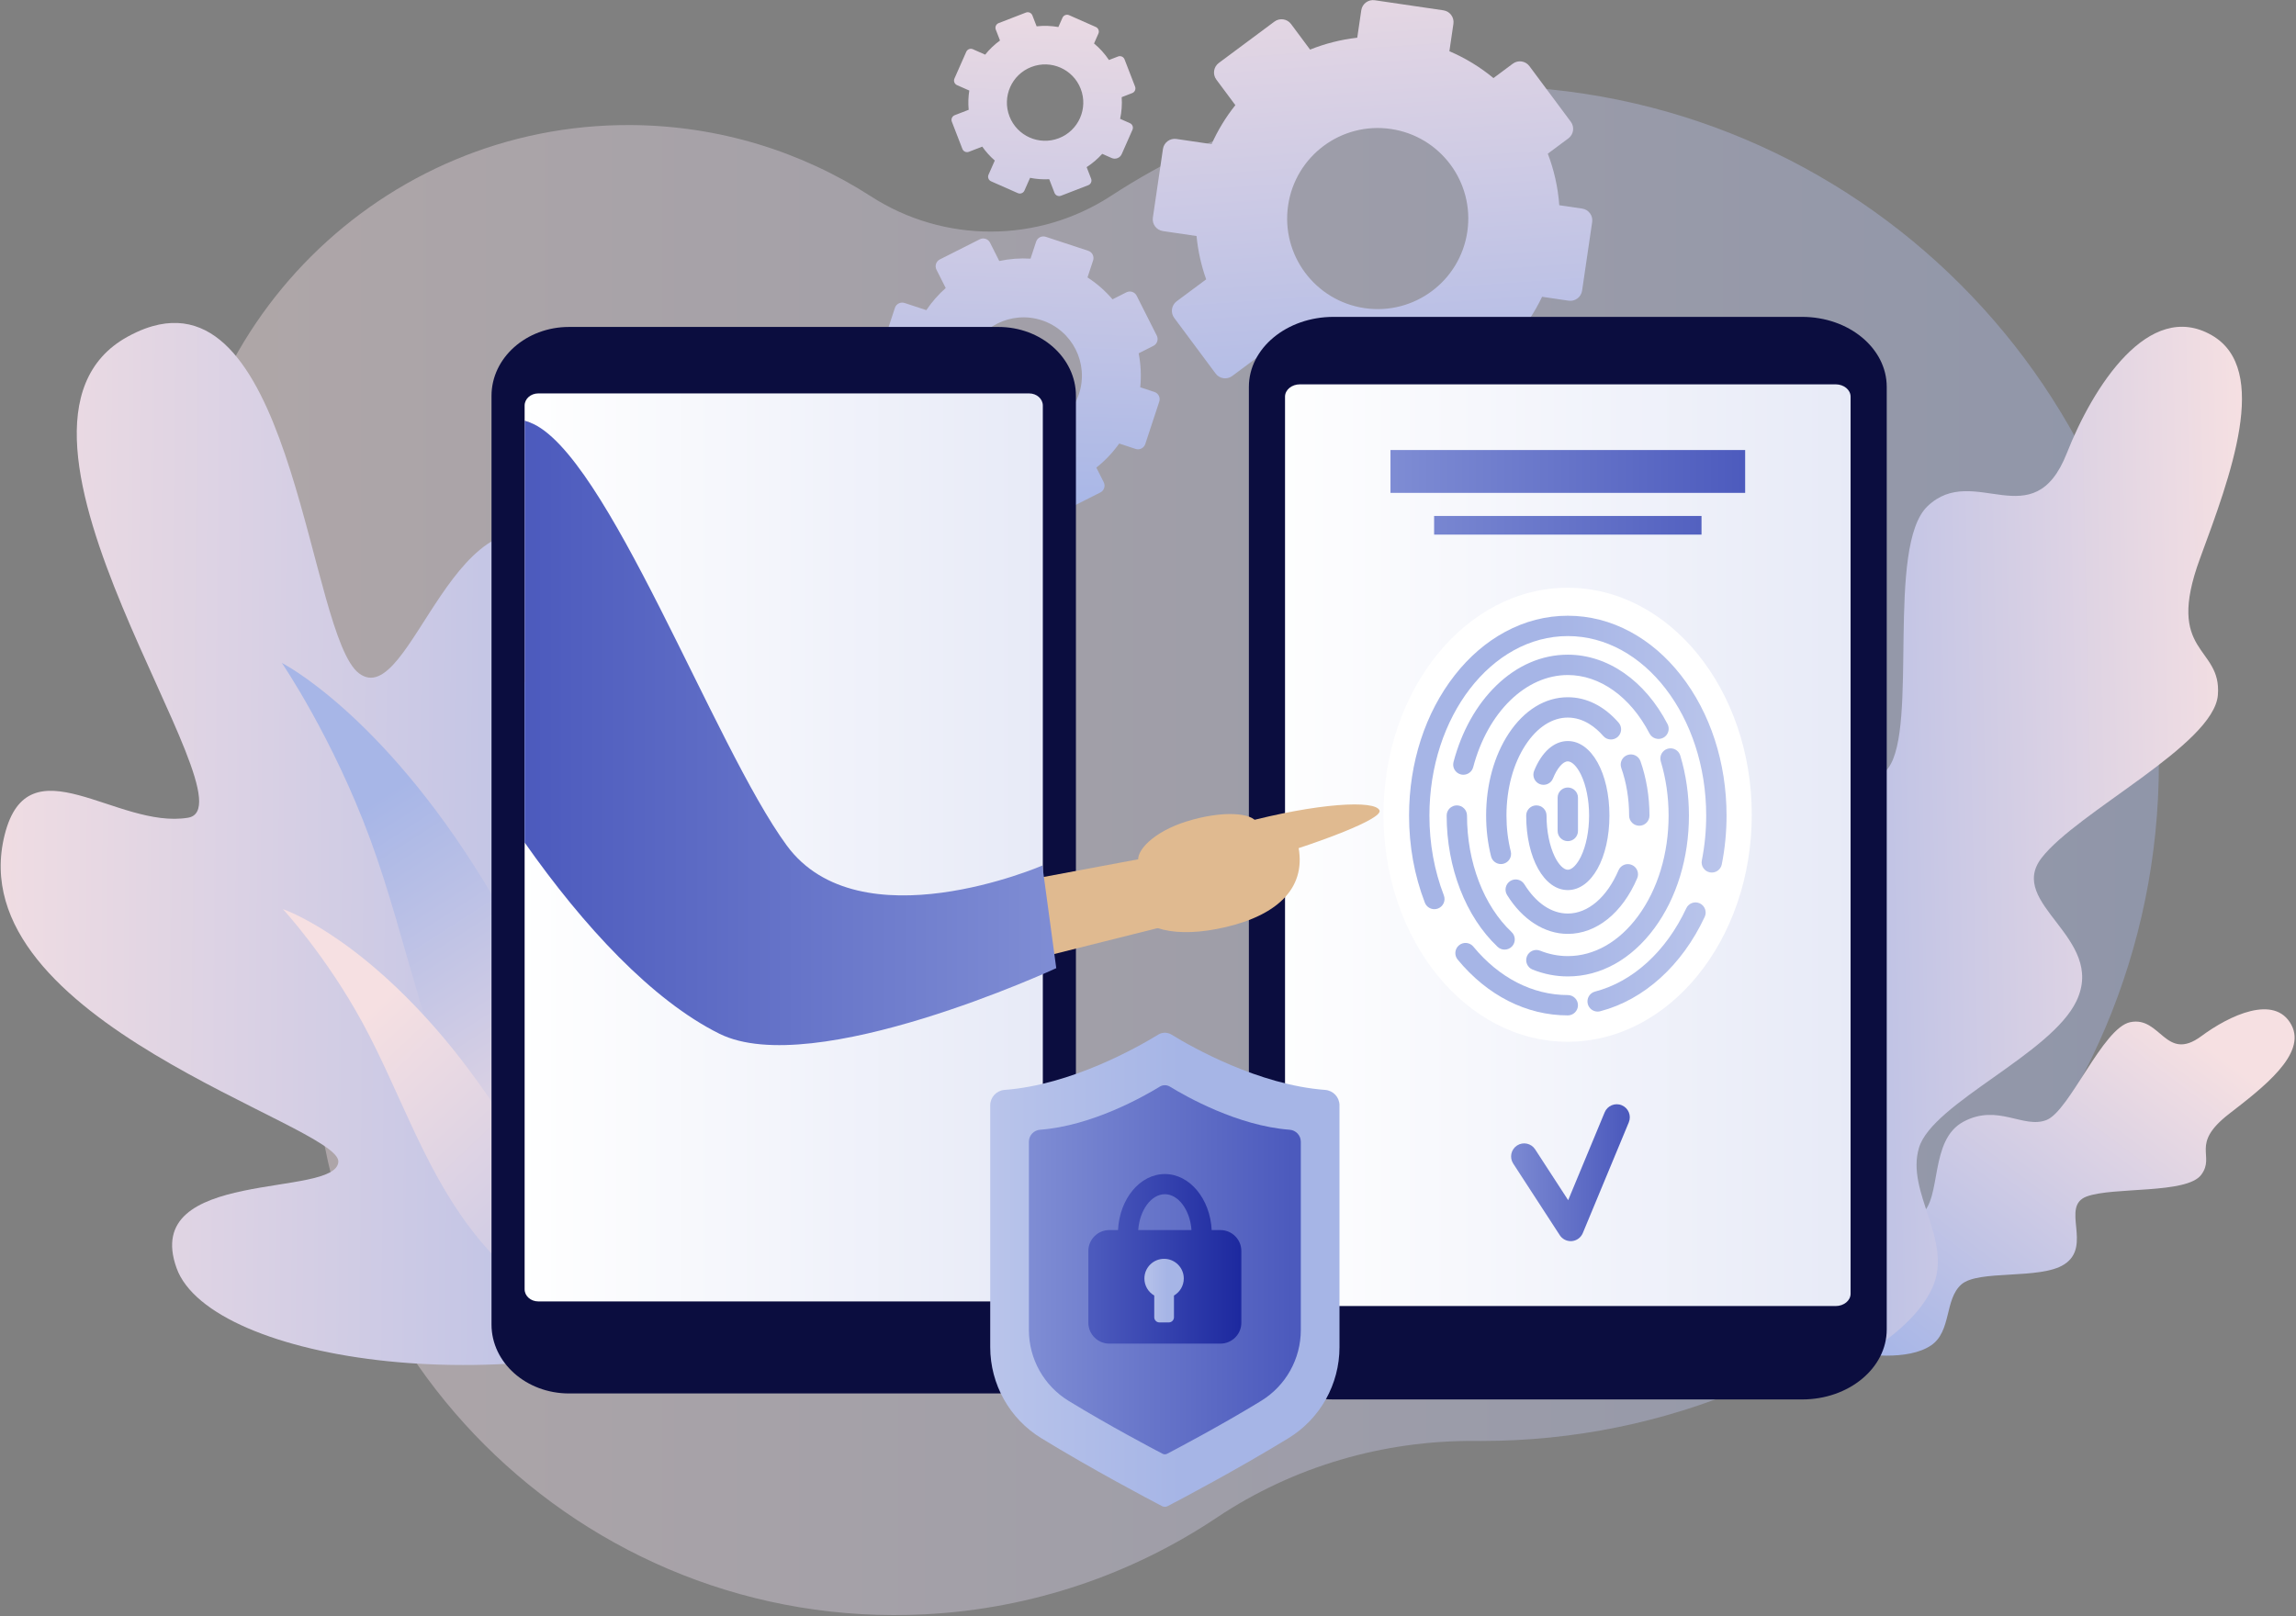
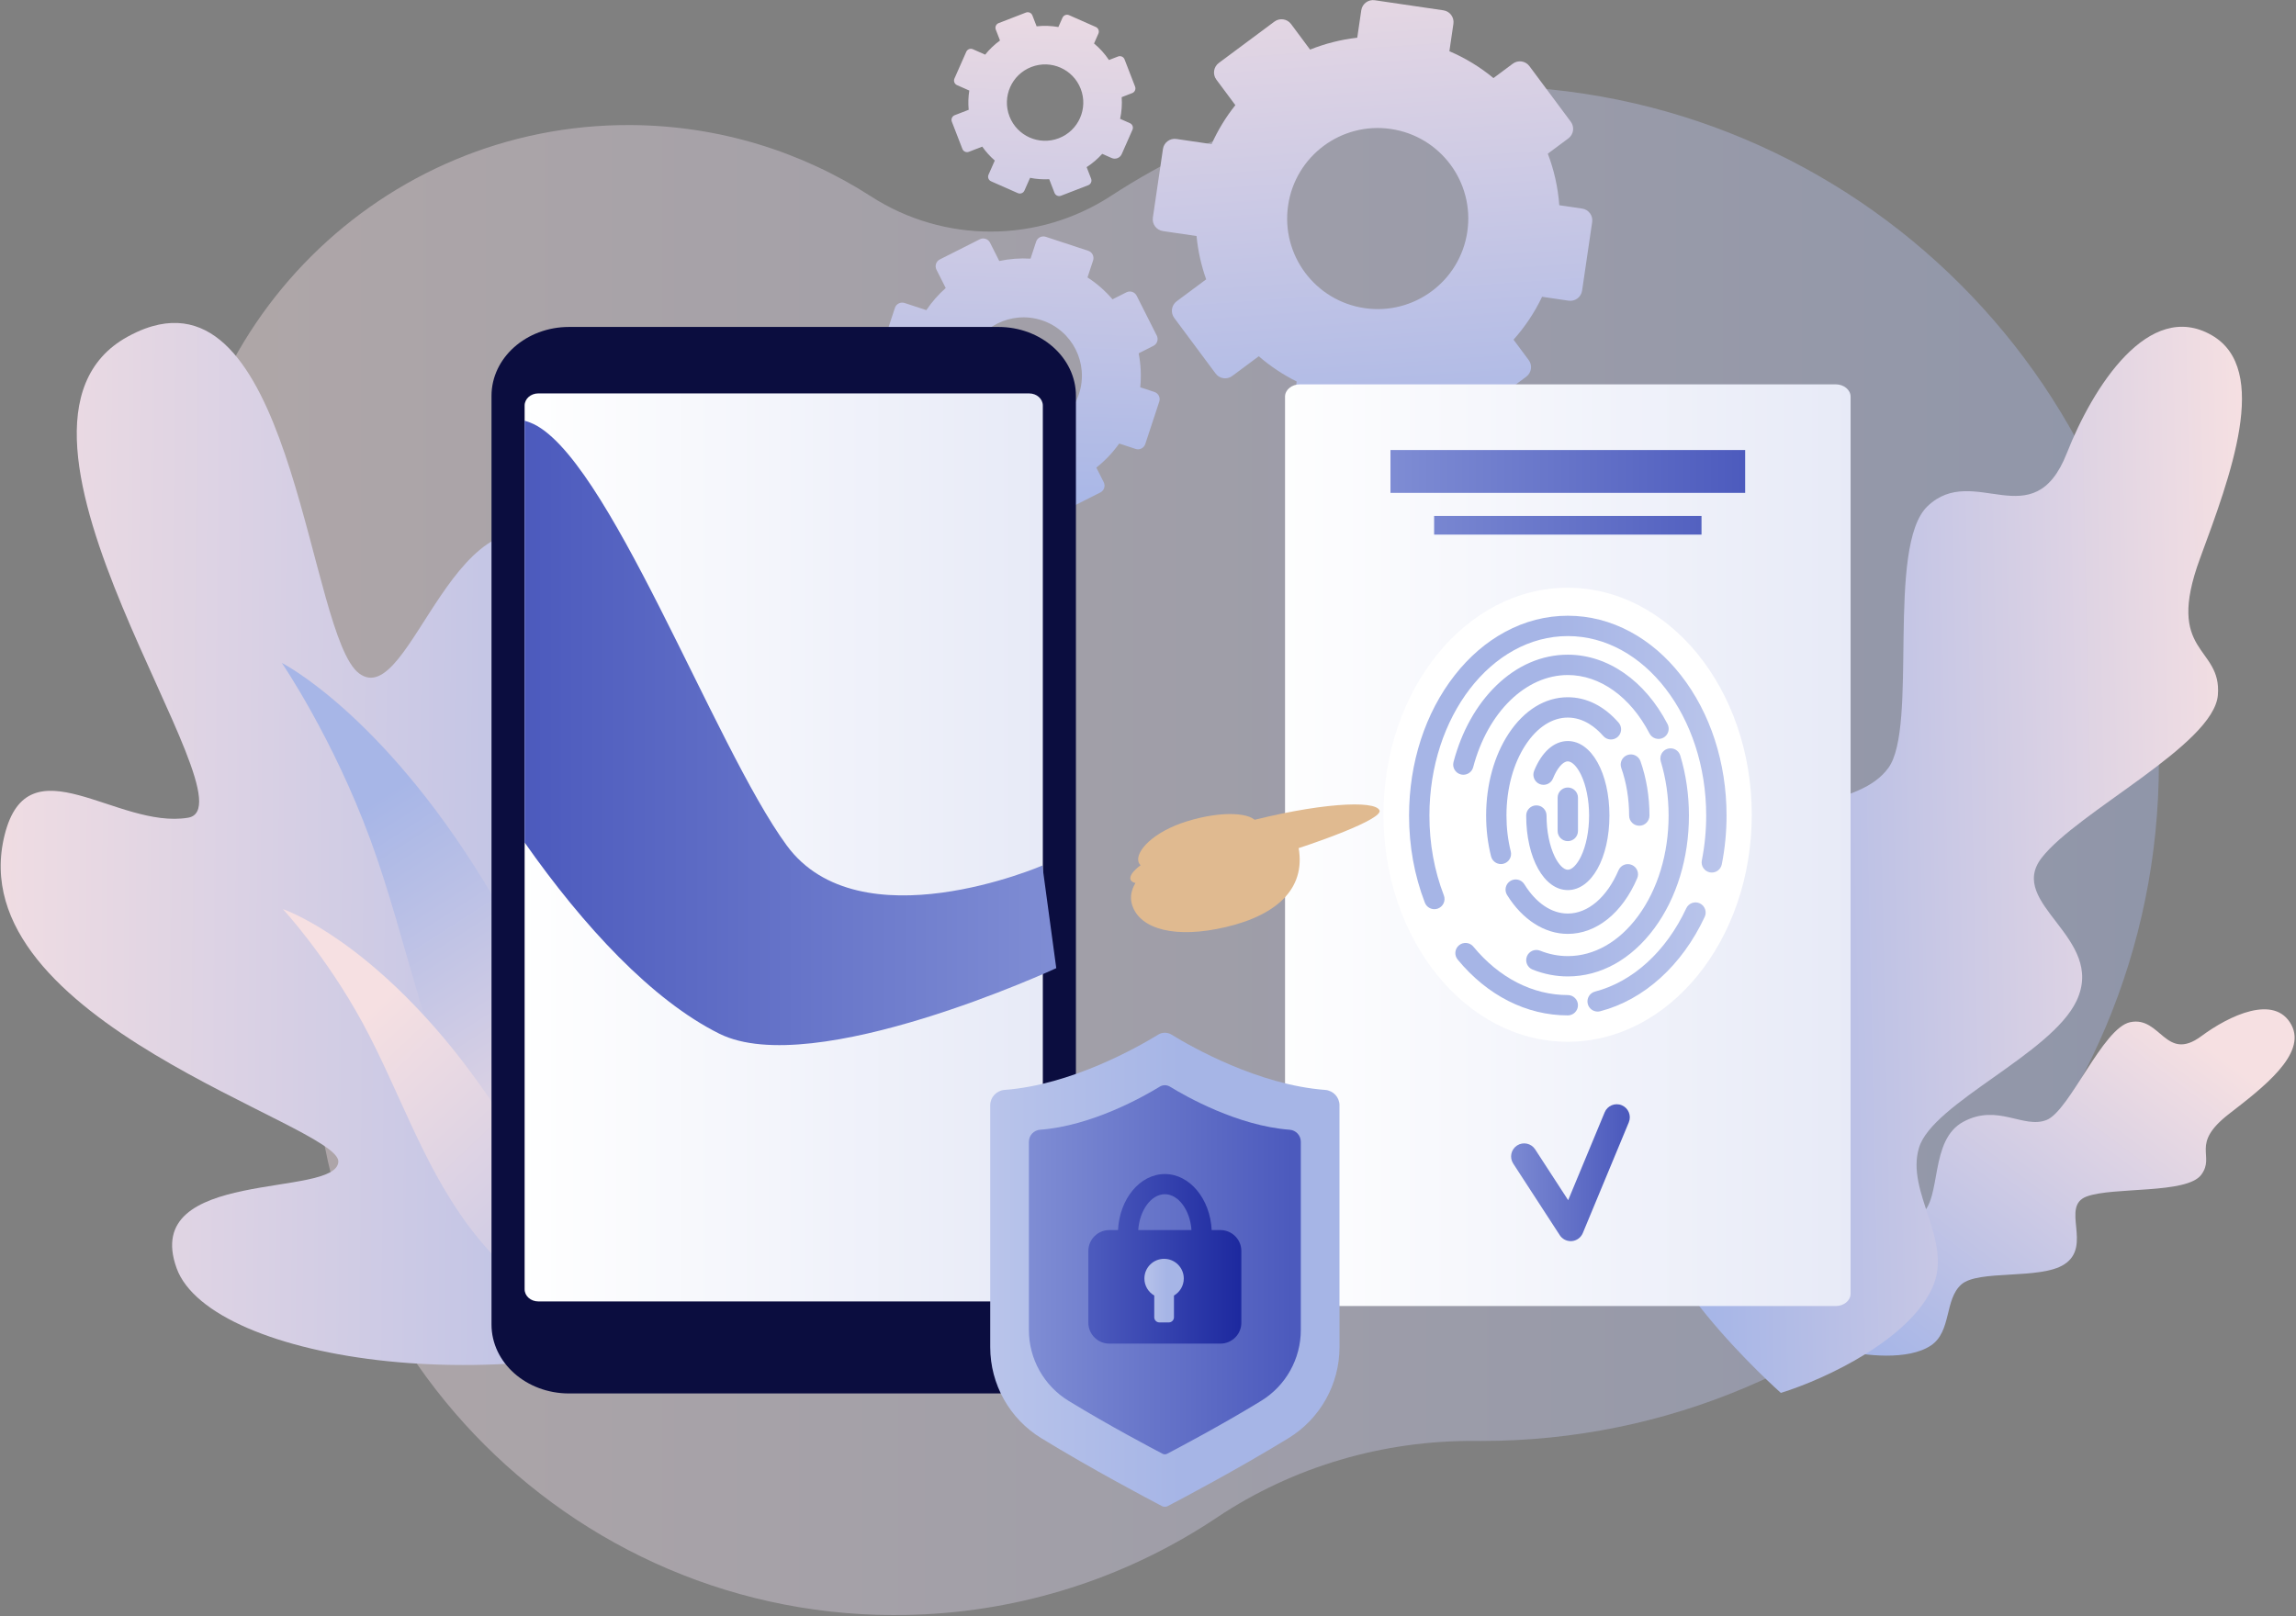
<svg xmlns="http://www.w3.org/2000/svg" width="1636" height="1152" viewBox="0 0 1636 1152" fill="none">
  <rect x="0" y="0" width="1636" height="1152" fill="#808080" stroke="none" />
  <path opacity="0.4" d="M1055.42 61.251C958.128 61.251 867.558 90.02 791.748 139.53C739.858 173.41 672.728 173.56 620.648 139.98C571.318 108.18 512.688 89.561 449.738 89.13C272.128 87.921 126.948 232.57 127.538 410.18C127.778 481.17 151.128 546.711 190.468 599.671C214.628 632.201 226.778 672.191 224.398 712.641C224.328 713.901 224.258 715.17 224.188 716.43C212.018 960.86 414.678 1163.13 659.088 1150.54C735.818 1146.59 807.008 1121.73 867.108 1081.56C921.578 1045.15 985.838 1026.44 1051.36 1026.98C1052.72 1026.99 1054.07 1027 1055.43 1027C1322.11 1027 1538.3 810.81 1538.3 544.13C1538.3 277.45 1322.1 61.251 1055.42 61.251Z" fill="url(#paint0_linear)" />
  <path d="M1312.02 962.071C1328.4 966.391 1359.69 969.761 1375.83 958.971C1390.73 949.011 1385.4 926.031 1397.62 915.381C1409.84 904.731 1453.67 912.221 1470.85 901.151C1491.23 888.011 1467.89 859.781 1486.83 852.761C1505.77 845.741 1558.12 851.171 1568.47 837.291C1578.83 823.411 1560.13 815.711 1588.31 793.871C1612.17 775.381 1643.86 751.291 1632.72 730.451C1620.85 708.241 1588.33 723.821 1568.53 738.491C1543.02 757.391 1539.63 724.041 1517.9 728.511C1498.25 732.541 1474.72 791.681 1458.29 798.221C1441.85 804.771 1423.54 786.321 1399.04 799.451C1374.54 812.581 1383.78 853.921 1369.1 865.411C1354.41 876.901 1333.63 860.851 1312.67 877.121C1291.71 893.401 1312.02 962.071 1312.02 962.071Z" fill="url(#paint1_linear)" />
  <path d="M1268.94 992.741C1302.23 982.411 1360.5 954.181 1376.9 917.761C1392.04 884.141 1357.67 849.851 1367.39 817.951C1377.1 786.041 1461.74 751.331 1479.64 713.271C1500.87 668.131 1429.37 644.311 1454.75 611.411C1480.13 578.511 1577.4 530.901 1580.33 495.391C1583.26 459.881 1542.25 466.821 1567.61 398.001C1589.08 339.731 1618.11 263.141 1575.96 238.921C1531.04 213.111 1491.28 275.751 1472.72 322.951C1448.82 383.741 1406.55 329.251 1373.5 360.731C1343.62 389.191 1367.04 518.021 1345.5 547.361C1323.96 576.701 1271.88 564.481 1243.47 614.111C1215.06 663.741 1276.24 725.781 1263.14 761.851C1250.04 797.921 1196.27 792.571 1177.45 843.811C1158.63 895.061 1268.94 992.741 1268.94 992.741Z" fill="url(#paint2_linear)" />
  <path d="M1127.34 148.661L1111.05 146.271C1110.13 133.511 1107.32 121.151 1102.88 109.531L1117.53 98.631C1121.28 95.841 1122.06 90.531 1119.27 86.781L1089.78 47.131C1086.99 43.381 1081.68 42.601 1077.93 45.391L1064.16 55.641C1054.77 47.891 1044.22 41.411 1032.75 36.511L1035.62 16.961C1036.3 12.331 1033.1 8.031 1028.47 7.351L979.578 0.171C974.948 -0.509 970.648 2.691 969.968 7.321L967.098 26.871C955.428 28.191 944.138 31.081 933.488 35.351L919.938 17.131C917.148 13.381 911.838 12.601 908.088 15.391L868.438 44.881C864.688 47.671 863.908 52.981 866.698 56.731L880.248 74.941C873.528 83.361 867.818 92.671 863.318 102.721L838.258 99.041C833.628 98.361 829.328 101.561 828.648 106.191L821.468 155.081C820.788 159.711 823.988 164.011 828.618 164.691L852.588 168.211C853.608 178.871 855.948 189.231 859.448 199.091L838.428 214.731C834.678 217.521 833.898 222.831 836.688 226.581L866.178 266.231C868.968 269.981 874.278 270.761 878.028 267.971L896.928 253.911C905.068 260.951 914.128 267.021 923.948 271.901L920.348 296.401C919.668 301.031 922.868 305.331 927.498 306.011L976.388 313.191C981.018 313.871 985.318 310.671 985.998 306.041L989.048 285.241C1000.77 284.591 1012.17 282.341 1022.99 278.701L1033.39 292.671C1037.64 298.381 1045.72 299.571 1051.43 295.321L1087.53 268.471C1091.28 265.681 1092.06 260.371 1089.27 256.621L1078.46 242.091C1086.57 233.011 1093.45 222.751 1098.8 211.521L1117.7 214.301C1122.33 214.981 1126.63 211.781 1127.31 207.151L1134.49 158.261C1135.17 153.641 1131.97 149.341 1127.34 148.661ZM972.308 219.611C937.048 214.431 912.658 181.651 917.838 146.391C923.018 111.131 955.798 86.741 991.058 91.921C1026.32 97.101 1050.71 129.881 1045.53 165.141C1040.35 200.391 1007.57 224.781 972.308 219.611Z" fill="url(#paint3_linear)" />
  <path d="M822.557 279.35L812.477 276.03C813.297 267.83 812.887 259.68 811.347 251.81L821.847 246.51C824.537 245.15 825.617 241.87 824.257 239.18L809.917 210.76C808.557 208.07 805.277 206.99 802.587 208.35L792.717 213.33C787.617 207.37 781.637 202.1 774.897 197.72L778.877 185.63C779.817 182.77 778.267 179.68 775.397 178.74L745.167 168.78C742.307 167.84 739.217 169.39 738.277 172.26L734.297 184.35C726.747 183.89 719.257 184.48 712.027 186.02L705.437 172.96C704.077 170.27 700.797 169.19 698.107 170.55L669.687 184.89C666.997 186.25 665.917 189.53 667.277 192.22L673.867 205.28C668.667 209.88 664.017 215.16 660.057 221.04L644.557 215.94C641.697 215 638.607 216.55 637.667 219.42L627.707 249.65C626.767 252.51 628.317 255.6 631.187 256.54L646.007 261.42C645.477 268.3 645.817 275.13 646.947 281.77L631.877 289.37C629.187 290.73 628.107 294.01 629.467 296.7L643.807 325.12C645.167 327.81 648.447 328.89 651.137 327.53L664.677 320.7C669.067 326.07 674.147 330.92 679.837 335.1L674.847 350.25C673.907 353.11 675.457 356.2 678.327 357.14L708.557 367.1C711.417 368.04 714.507 366.49 715.447 363.62L719.687 350.76C727.197 351.64 734.677 351.48 741.947 350.36L746.997 360.38C749.067 364.48 754.057 366.12 758.157 364.05L784.037 351C786.727 349.64 787.807 346.36 786.447 343.67L781.197 333.26C787.347 328.4 792.847 322.64 797.477 316.11L809.167 319.96C812.027 320.9 815.117 319.35 816.057 316.48L826.017 286.25C826.977 283.37 825.417 280.29 822.557 279.35ZM716.327 307.24C694.517 300.06 682.667 276.56 689.847 254.75C697.027 232.94 720.527 221.09 742.337 228.27C764.147 235.45 775.997 258.95 768.817 280.76C761.637 302.56 738.137 314.42 716.327 307.24Z" fill="url(#paint4_linear)" />
  <path d="M796.657 40.261L790.177 42.771C787.187 38.281 783.588 34.331 779.548 30.991L782.657 23.951C783.457 22.151 782.638 20.041 780.838 19.241L761.778 10.821C759.978 10.021 757.868 10.841 757.068 12.641L754.137 19.261C749.077 18.371 743.867 18.181 738.637 18.761L735.628 10.991C734.918 9.151 732.848 8.241 731.008 8.951L711.578 16.471C709.738 17.181 708.828 19.251 709.538 21.091L712.548 28.861C708.538 31.771 704.998 35.171 701.978 38.951L693.218 35.081C691.418 34.281 689.308 35.101 688.508 36.901L680.088 55.961C679.288 57.761 680.107 59.871 681.907 60.671L690.667 64.541C689.947 69.031 689.788 73.631 690.228 78.251L680.268 82.101C678.428 82.811 677.518 84.881 678.228 86.721L685.748 106.151C686.458 107.991 688.528 108.901 690.368 108.191L699.897 104.501C702.487 108.201 705.498 111.521 708.828 114.411L704.368 124.511C703.568 126.311 704.387 128.421 706.187 129.221L725.248 137.641C727.048 138.441 729.158 137.621 729.958 135.821L733.968 126.741C738.418 127.631 742.998 127.981 747.618 127.731L751.387 137.471C752.097 139.311 754.168 140.221 756.008 139.511L775.437 131.991C777.277 131.281 778.188 129.211 777.478 127.371L774.278 119.101C778.448 116.421 782.158 113.231 785.378 109.651L792.098 112.621C794.848 113.831 798.058 112.591 799.268 109.841L806.937 92.491C807.737 90.691 806.918 88.581 805.118 87.781L798.137 84.691C799.227 79.671 799.618 74.481 799.248 69.251L806.758 66.341C808.598 65.631 809.508 63.561 808.798 61.721L801.278 42.291C800.558 40.461 798.497 39.551 796.657 40.261ZM754.498 98.501C740.478 103.921 724.728 96.961 719.298 82.941C713.878 68.921 720.838 53.171 734.858 47.741C748.878 42.321 764.628 49.281 770.058 63.301C775.478 77.311 768.518 93.071 754.498 98.501Z" fill="url(#paint5_linear)" />
-   <path d="M1284.09 225.841H950.178C916.878 225.841 889.888 248.171 889.888 275.721V947.521C889.888 975.071 916.878 997.401 950.178 997.401H1284.09C1317.39 997.401 1344.38 975.071 1344.38 947.521V275.721C1344.38 248.181 1317.39 225.841 1284.09 225.841Z" fill="#0B0D3F" />
  <path d="M1318.63 282.711V922.051C1318.63 926.901 1313.88 930.831 1308.01 930.831H926.258C920.398 930.831 915.638 926.901 915.638 922.051V282.711C915.638 277.861 920.388 273.921 926.258 273.921H1308.01C1313.87 273.931 1318.63 277.861 1318.63 282.711Z" fill="url(#paint6_linear)" />
  <path d="M1117 742.481C1189.46 742.481 1248.21 670.045 1248.21 580.691C1248.21 491.337 1189.46 418.901 1117 418.901C1044.53 418.901 985.787 491.337 985.787 580.691C985.787 670.045 1044.53 742.481 1117 742.481Z" fill="white" />
  <path d="M1022.04 647.981C1019.13 647.981 1016.38 646.211 1015.27 643.331C1007.8 623.901 1004.02 603.021 1004.02 581.261C1004.02 543.541 1015.58 508.011 1036.57 481.211C1046.91 468.011 1058.99 457.621 1072.48 450.331C1086.6 442.701 1101.62 438.841 1117.13 438.841C1132.64 438.841 1147.66 442.711 1161.78 450.331C1175.27 457.621 1187.35 468.001 1197.69 481.211C1218.68 508.011 1230.24 543.541 1230.24 581.261C1230.24 593.031 1229.1 604.731 1226.85 616.041C1226.07 619.971 1222.26 622.521 1218.33 621.741C1214.4 620.961 1211.85 617.141 1212.63 613.221C1214.69 602.841 1215.74 592.091 1215.74 581.271C1215.74 510.731 1171.5 453.341 1117.13 453.341C1062.76 453.341 1018.52 510.731 1018.52 581.271C1018.52 601.241 1021.98 620.381 1028.81 638.141C1030.25 641.881 1028.38 646.071 1024.64 647.501C1023.78 647.821 1022.9 647.981 1022.04 647.981Z" fill="url(#paint7_linear)" />
  <path d="M1117.13 723.681C1087.68 723.681 1059.81 709.551 1038.65 683.901C1036.1 680.811 1036.54 676.241 1039.63 673.701C1042.72 671.151 1047.29 671.591 1049.83 674.681C1068.18 696.931 1092.08 709.191 1117.12 709.191C1121.12 709.191 1124.37 712.441 1124.37 716.441C1124.37 720.441 1121.13 723.681 1117.13 723.681Z" fill="url(#paint8_linear)" />
  <path d="M1138.38 720.961C1135.16 720.961 1132.22 718.801 1131.37 715.541C1130.36 711.671 1132.68 707.711 1136.56 706.701C1163.52 699.681 1187.21 678.041 1201.55 647.331C1203.24 643.701 1207.55 642.141 1211.18 643.831C1214.81 645.521 1216.37 649.841 1214.68 653.461C1198.5 688.101 1171.36 712.621 1140.21 720.731C1139.59 720.881 1138.98 720.961 1138.38 720.961Z" fill="url(#paint9_linear)" />
-   <path d="M1072.09 676.801C1070.31 676.801 1068.52 676.151 1067.12 674.831C1044.39 653.391 1030.81 618.411 1030.81 581.261C1030.81 577.261 1034.06 574.011 1038.06 574.011C1042.06 574.011 1045.31 577.251 1045.31 581.261C1045.31 614.491 1057.18 645.531 1077.07 664.281C1079.98 667.031 1080.12 671.611 1077.37 674.531C1075.94 676.041 1074.02 676.801 1072.09 676.801Z" fill="url(#paint10_linear)" />
  <path d="M1117.13 695.911C1108.58 695.911 1100.14 694.261 1092.03 691.021C1088.31 689.531 1086.51 685.311 1088 681.601C1089.49 677.881 1093.71 676.081 1097.42 677.571C1103.8 680.131 1110.43 681.421 1117.13 681.421C1135.89 681.421 1153.67 671.301 1167.2 652.911C1181.22 633.861 1188.95 608.411 1188.95 581.261C1188.95 567.891 1187.08 554.911 1183.39 542.681C1182.23 538.851 1184.4 534.801 1188.24 533.651C1192.07 532.491 1196.12 534.671 1197.27 538.501C1201.37 552.091 1203.44 566.481 1203.44 581.271C1203.44 611.491 1194.71 639.991 1178.87 661.511C1162.53 683.691 1140.61 695.911 1117.13 695.911Z" fill="url(#paint11_linear)" />
  <path d="M1042.71 552.171C1042.1 552.171 1041.47 552.091 1040.85 551.931C1036.98 550.911 1034.67 546.941 1035.7 543.071C1041.49 521.191 1052.01 502.371 1066.12 488.651C1080.96 474.231 1098.6 466.601 1117.13 466.601C1145.55 466.601 1172.12 485.091 1188.2 516.061C1190.05 519.611 1188.66 523.991 1185.11 525.831C1181.56 527.671 1177.18 526.291 1175.34 522.741C1161.8 496.661 1140.03 481.101 1117.13 481.101C1087.2 481.101 1060.11 507.491 1049.71 546.781C1048.85 550.031 1045.91 552.171 1042.71 552.171Z" fill="url(#paint12_linear)" />
  <path d="M1069.46 615.821C1066.21 615.821 1063.26 613.621 1062.44 610.331C1060.11 601.041 1058.93 591.261 1058.93 581.261C1058.93 559.261 1064.66 538.491 1075.05 522.761C1086.06 506.101 1101 496.931 1117.12 496.931C1130.48 496.931 1143 503.191 1153.33 515.031C1155.96 518.051 1155.65 522.621 1152.63 525.261C1149.61 527.891 1145.03 527.581 1142.4 524.561C1137.18 518.571 1128.55 511.431 1117.12 511.431C1106.03 511.431 1095.38 518.291 1087.14 530.761C1078.29 544.151 1073.42 562.091 1073.42 581.271C1073.42 590.081 1074.45 598.681 1076.49 606.821C1077.46 610.701 1075.1 614.641 1071.22 615.611C1070.64 615.741 1070.05 615.821 1069.46 615.821Z" fill="url(#paint13_linear)" />
  <path d="M1117.13 665.591C1100.57 665.591 1084.79 655.481 1073.85 637.861C1071.74 634.461 1072.78 629.991 1076.18 627.881C1079.58 625.771 1084.05 626.811 1086.16 630.211C1094.52 643.671 1105.52 651.091 1117.13 651.091C1131.48 651.091 1144.99 639.561 1153.26 620.261C1154.84 616.581 1159.1 614.871 1162.77 616.451C1166.45 618.031 1168.16 622.291 1166.58 625.961C1155.95 650.781 1137.47 665.591 1117.13 665.591Z" fill="url(#paint14_linear)" />
  <path d="M1168.07 588.511C1164.07 588.511 1160.82 585.271 1160.82 581.261C1160.82 569.401 1158.89 557.671 1155.23 547.341C1153.9 543.571 1155.87 539.431 1159.65 538.091C1163.42 536.761 1167.56 538.731 1168.9 542.501C1173.1 554.371 1175.32 567.771 1175.32 581.251C1175.32 585.261 1172.07 588.511 1168.07 588.511Z" fill="url(#paint15_linear)" />
  <path d="M1117.13 634.371C1100.23 634.371 1087.48 611.541 1087.48 581.261C1087.48 577.261 1090.73 574.011 1094.73 574.011C1098.73 574.011 1101.98 577.251 1101.98 581.261C1101.98 592.271 1104.1 602.931 1107.81 610.511C1110.63 616.291 1114.21 619.881 1117.14 619.881C1120.07 619.881 1123.65 616.291 1126.47 610.511C1130.17 602.931 1132.3 592.271 1132.3 581.261C1132.3 570.251 1130.18 559.591 1126.47 552.011C1123.65 546.231 1120.07 542.641 1117.14 542.641C1113.69 542.641 1109.54 547.421 1106.57 554.821C1105.08 558.531 1100.85 560.331 1097.14 558.841C1093.43 557.351 1091.63 553.121 1093.12 549.411C1098.56 535.901 1107.31 528.151 1117.14 528.151C1134.04 528.151 1146.79 550.981 1146.79 581.261C1146.77 611.531 1134.03 634.371 1117.13 634.371Z" fill="url(#paint16_linear)" />
  <path d="M1117.13 599.491C1113.13 599.491 1109.88 596.251 1109.88 592.241V568.521C1109.88 564.521 1113.12 561.271 1117.13 561.271C1121.14 561.271 1124.38 564.511 1124.38 568.521V592.241C1124.37 596.241 1121.13 599.491 1117.13 599.491Z" fill="url(#paint17_linear)" />
  <path d="M1243.5 320.741H990.777V351.281H1243.5V320.741Z" fill="url(#paint18_linear)" />
  <path d="M1212.4 367.731H1021.87V381.021H1212.4V367.731Z" fill="url(#paint19_linear)" />
  <path d="M1119.21 884.581C1116.08 884.581 1113.13 883.001 1111.41 880.341L1078.23 829.291C1075.43 824.981 1076.65 819.211 1080.96 816.411C1085.27 813.611 1091.04 814.831 1093.84 819.141L1117.39 855.381L1143.4 792.751C1145.37 788.001 1150.83 785.751 1155.57 787.721C1160.32 789.691 1162.57 795.141 1160.6 799.891L1127.81 878.841C1126.48 882.031 1123.5 884.221 1120.06 884.541C1119.77 884.561 1119.49 884.581 1119.21 884.581Z" fill="url(#paint20_linear)" />
  <path d="M3.328 594.971C-30.062 728.051 242.298 801.741 241.088 827.951C239.878 854.161 99.898 831.841 125.838 903.841C149.878 970.551 368.207 1003.84 530.927 934.331C535.637 932.321 655.917 738.621 576.537 620.141C497.157 501.661 465.497 699.741 427.007 693.301C388.517 686.851 481.408 445.481 404.298 390.581C324.388 333.701 293.218 508.091 255.828 479.911C220.408 453.211 209.787 203.611 108.647 232.481C104.987 233.521 101.198 234.931 97.287 236.741L97.248 236.761V236.771C95.177 237.721 93.077 238.791 90.937 239.961C-26.813 304.731 184.427 574.421 133.957 582.801C83.477 591.181 20.247 527.531 3.328 594.971Z" fill="url(#paint21_linear)" />
  <path d="M486.588 960.031C486.588 960.031 418.208 747.691 344.558 627.781C270.908 507.871 200.838 472.481 200.838 472.481C200.838 472.481 237.308 525.911 263.978 598.601C290.648 671.291 302.908 749.301 340.638 819.401C397.708 925.461 486.588 960.031 486.588 960.031Z" fill="url(#paint22_linear)" />
  <path d="M449.458 956.281C449.458 956.281 380.338 816.241 317.038 740.751C253.738 665.261 201.588 647.941 201.588 647.941C201.588 647.941 232.318 681.201 258.248 728.811C284.178 776.421 300.658 829.181 333.968 873.861C384.358 941.461 449.458 956.281 449.458 956.281Z" fill="url(#paint23_linear)" />
  <path d="M405.458 233.021H711.408C741.918 233.021 766.648 255.021 766.648 282.161V943.991C766.648 971.131 741.918 993.131 711.408 993.131H405.458C374.948 993.131 350.218 971.131 350.218 943.991V282.161C350.218 255.021 374.948 233.021 405.458 233.021Z" fill="#0B0D3F" />
  <path d="M373.817 289.041V918.891C373.817 923.671 378.177 927.541 383.547 927.541H733.327C738.697 927.541 743.057 923.671 743.057 918.891V289.041C743.057 284.261 738.707 280.391 733.327 280.391H383.547C378.167 280.391 373.817 284.261 373.817 289.041Z" fill="url(#paint24_linear)" />
-   <path d="M373.817 299.821V485.791L493.117 716.381L493.957 718.021C500.887 731.411 516.327 738.801 531.587 734.981L751.267 679.921L785.617 671.311L808.447 665.591L833.587 659.291L822.867 610.211L797.387 614.971L785.627 617.171L743.827 624.981L544.337 662.251L389.907 327.651L377.667 301.131L373.817 299.821Z" fill="#E0BA90" />
  <path d="M373.817 299.821V600.441C415.817 660.331 464.857 713.061 512.647 736.771C579.747 770.071 752.637 690.021 752.637 690.021L751.267 679.921L743.817 624.971L742.717 616.881C742.717 616.881 612.437 673.231 560.587 602.571C508.757 531.951 432.217 321.981 377.667 301.131C377.647 301.121 377.617 301.111 377.597 301.101C376.357 300.631 375.097 300.211 373.817 299.821Z" fill="url(#paint25_linear)" />
  <path d="M924.628 600.901C932.038 632.081 910.927 651.891 873.617 660.701C837.807 669.161 812.588 662.431 806.818 645.391C793.948 607.311 918.258 574.091 924.628 600.901Z" fill="#E0BA90" />
  <path d="M982.977 577.651C980.157 570.011 938.987 572.221 884.927 586.591C835.087 599.831 804.087 618.261 805.437 626.431C808.447 644.661 987.337 589.471 982.977 577.651Z" fill="#E0BA90" />
  <path d="M895.607 586.451C892.577 579.221 871.187 577.411 845.407 585.471C821.637 592.901 808.897 606.801 811.257 614.371C816.517 631.261 900.297 597.631 895.607 586.451Z" fill="#E0BA90" />
  <path d="M825.368 737.341C810.678 746.351 763.308 773.241 715.788 776.801C710.028 777.231 705.578 782.011 705.578 787.781V960.121C705.578 986.601 719.348 1011.18 741.938 1025C778.458 1047.36 818.518 1068.49 827.948 1073.41C829.248 1074.09 830.788 1074.09 832.078 1073.41C841.508 1068.48 881.558 1047.36 918.088 1025C940.678 1011.17 954.448 986.601 954.448 960.121V787.781C954.448 782.011 949.988 777.231 944.238 776.801C896.718 773.241 849.348 746.351 834.658 737.341C831.788 735.601 828.218 735.601 825.368 737.341Z" fill="url(#paint26_linear)" />
  <path d="M826.398 774.461C814.958 781.481 778.078 802.411 741.078 805.181C736.598 805.521 733.128 809.231 733.128 813.731V947.911C733.128 968.531 743.848 987.661 761.438 998.431C789.878 1015.84 821.058 1032.29 828.398 1036.12C829.408 1036.65 830.608 1036.65 831.618 1036.12C838.958 1032.28 870.138 1015.84 898.578 998.431C916.168 987.671 926.888 968.531 926.888 947.911V813.731C926.888 809.241 923.418 805.521 918.938 805.181C881.938 802.411 845.058 781.471 833.618 774.461C831.398 773.101 828.608 773.101 826.398 774.461Z" fill="url(#paint27_linear)" />
  <path d="M869.578 876.681H863.378C862.278 854.431 847.738 836.751 830.008 836.751C812.278 836.751 797.738 854.431 796.638 876.681H790.438C782.188 876.681 775.508 883.361 775.508 891.611V942.691C775.508 950.941 782.188 957.621 790.438 957.621H869.588C877.838 957.621 884.518 950.941 884.518 942.691V891.611C884.508 883.361 877.818 876.681 869.578 876.681ZM830.008 851.131C839.728 851.131 848.028 862.581 848.978 876.681H811.038C811.988 862.571 820.288 851.131 830.008 851.131Z" fill="url(#paint28_linear)" />
  <path d="M843.498 911.211C843.498 903.461 837.218 897.181 829.468 897.181C821.718 897.181 815.438 903.461 815.438 911.211C815.438 916.401 818.268 920.921 822.458 923.351V938.821C822.458 940.861 824.107 942.511 826.147 942.511H832.808C834.848 942.511 836.498 940.861 836.498 938.821V923.351C840.668 920.921 843.498 916.401 843.498 911.211Z" fill="url(#paint29_linear)" />
  <defs>
    <linearGradient id="paint0_linear" x1="127.537" y1="606.167" x2="1538.29" y2="606.167" gradientUnits="userSpaceOnUse">
      <stop stop-color="#F6E0E2" />
      <stop offset="1" stop-color="#A7B6E7" />
    </linearGradient>
    <linearGradient id="paint1_linear" x1="1541.92" y1="721.852" x2="1352.39" y2="974.047" gradientUnits="userSpaceOnUse">
      <stop stop-color="#F6E0E2" />
      <stop offset="1" stop-color="#A7B6E7" />
    </linearGradient>
    <linearGradient id="paint2_linear" x1="1607.87" y1="608.644" x2="1214.02" y2="617.03" gradientUnits="userSpaceOnUse">
      <stop stop-color="#F6E0E2" />
      <stop offset="1" stop-color="#A7B6E7" />
    </linearGradient>
    <linearGradient id="paint3_linear" x1="960.474" y1="-93.148" x2="990.515" y2="335.893" gradientUnits="userSpaceOnUse">
      <stop stop-color="#F6E0E2" />
      <stop offset="1" stop-color="#A7B6E7" />
    </linearGradient>
    <linearGradient id="paint4_linear" x1="736.581" y1="-40.351" x2="723.713" y2="368.46" gradientUnits="userSpaceOnUse">
      <stop stop-color="#F6E0E2" />
      <stop offset="1" stop-color="#A7B6E7" />
    </linearGradient>
    <linearGradient id="paint5_linear" x1="747.464" y1="-51.452" x2="735.206" y2="337.976" gradientUnits="userSpaceOnUse">
      <stop stop-color="#F6E0E2" />
      <stop offset="1" stop-color="#A7B6E7" />
    </linearGradient>
    <linearGradient id="paint6_linear" x1="892.111" y1="602.378" x2="1321.99" y2="602.378" gradientUnits="userSpaceOnUse">
      <stop stop-color="white" />
      <stop offset="1" stop-color="#E7EAF7" />
    </linearGradient>
    <linearGradient id="paint7_linear" x1="1010.81" y1="543.408" x2="1227.26" y2="543.408" gradientUnits="userSpaceOnUse">
      <stop offset="0.457" stop-color="#A6B5E6" />
      <stop offset="1" stop-color="#BAC5EB" />
    </linearGradient>
    <linearGradient id="paint8_linear" x1="1010.82" y1="697.865" x2="1227.26" y2="697.865" gradientUnits="userSpaceOnUse">
      <stop offset="0.457" stop-color="#A6B5E6" />
      <stop offset="1" stop-color="#BAC5EB" />
    </linearGradient>
    <linearGradient id="paint9_linear" x1="1010.81" y1="682.051" x2="1227.26" y2="682.051" gradientUnits="userSpaceOnUse">
      <stop offset="0.457" stop-color="#A6B5E6" />
      <stop offset="1" stop-color="#BAC5EB" />
    </linearGradient>
    <linearGradient id="paint10_linear" x1="1010.81" y1="625.407" x2="1227.26" y2="625.407" gradientUnits="userSpaceOnUse">
      <stop offset="0.457" stop-color="#A6B5E6" />
      <stop offset="1" stop-color="#BAC5EB" />
    </linearGradient>
    <linearGradient id="paint11_linear" x1="1010.81" y1="614.625" x2="1227.26" y2="614.625" gradientUnits="userSpaceOnUse">
      <stop offset="0.457" stop-color="#A6B5E6" />
      <stop offset="1" stop-color="#BAC5EB" />
    </linearGradient>
    <linearGradient id="paint12_linear" x1="1010.81" y1="509.39" x2="1227.26" y2="509.39" gradientUnits="userSpaceOnUse">
      <stop offset="0.457" stop-color="#A6B5E6" />
      <stop offset="1" stop-color="#BAC5EB" />
    </linearGradient>
    <linearGradient id="paint13_linear" x1="1010.81" y1="556.371" x2="1227.26" y2="556.371" gradientUnits="userSpaceOnUse">
      <stop offset="0.457" stop-color="#A6B5E6" />
      <stop offset="1" stop-color="#BAC5EB" />
    </linearGradient>
    <linearGradient id="paint14_linear" x1="1010.81" y1="640.73" x2="1227.26" y2="640.73" gradientUnits="userSpaceOnUse">
      <stop offset="0.457" stop-color="#A6B5E6" />
      <stop offset="1" stop-color="#BAC5EB" />
    </linearGradient>
    <linearGradient id="paint15_linear" x1="1010.82" y1="563.092" x2="1227.26" y2="563.092" gradientUnits="userSpaceOnUse">
      <stop offset="0.457" stop-color="#A6B5E6" />
      <stop offset="1" stop-color="#BAC5EB" />
    </linearGradient>
    <linearGradient id="paint16_linear" x1="1010.82" y1="581.26" x2="1227.26" y2="581.26" gradientUnits="userSpaceOnUse">
      <stop offset="0.457" stop-color="#A6B5E6" />
      <stop offset="1" stop-color="#BAC5EB" />
    </linearGradient>
    <linearGradient id="paint17_linear" x1="1010.81" y1="580.381" x2="1227.26" y2="580.381" gradientUnits="userSpaceOnUse">
      <stop offset="0.457" stop-color="#A6B5E6" />
      <stop offset="1" stop-color="#BAC5EB" />
    </linearGradient>
    <linearGradient id="paint18_linear" x1="988.297" y1="336.006" x2="1247.03" y2="336.006" gradientUnits="userSpaceOnUse">
      <stop stop-color="#7F8DD4" />
      <stop offset="1" stop-color="#4C5ABD" />
    </linearGradient>
    <linearGradient id="paint19_linear" x1="988.297" y1="374.376" x2="1247.03" y2="374.376" gradientUnits="userSpaceOnUse">
      <stop stop-color="#7F8DD4" />
      <stop offset="1" stop-color="#4C5ABD" />
    </linearGradient>
    <linearGradient id="paint20_linear" x1="1071.23" y1="835.794" x2="1158.27" y2="835.794" gradientUnits="userSpaceOnUse">
      <stop stop-color="#7F8DD4" />
      <stop offset="1" stop-color="#4C5ABD" />
    </linearGradient>
    <linearGradient id="paint21_linear" x1="-52.225" y1="599.146" x2="585.857" y2="604.561" gradientUnits="userSpaceOnUse">
      <stop stop-color="#F6E0E2" />
      <stop offset="1" stop-color="#A7B6E7" />
    </linearGradient>
    <linearGradient id="paint22_linear" x1="440.989" y1="877.446" x2="250.454" y2="581.105" gradientUnits="userSpaceOnUse">
      <stop stop-color="#F6E0E2" />
      <stop offset="1" stop-color="#A7B6E7" />
    </linearGradient>
    <linearGradient id="paint23_linear" x1="253.008" y1="730.583" x2="526.024" y2="1021.71" gradientUnits="userSpaceOnUse">
      <stop stop-color="#F6E0E2" />
      <stop offset="1" stop-color="#A7B6E7" />
    </linearGradient>
    <linearGradient id="paint24_linear" x1="369.407" y1="603.968" x2="741.682" y2="603.968" gradientUnits="userSpaceOnUse">
      <stop stop-color="white" />
      <stop offset="1" stop-color="#E7EAF7" />
    </linearGradient>
    <linearGradient id="paint25_linear" x1="752.638" y1="522.352" x2="373.815" y2="522.352" gradientUnits="userSpaceOnUse">
      <stop stop-color="#7F8DD4" />
      <stop offset="1" stop-color="#4C5ABD" />
    </linearGradient>
    <linearGradient id="paint26_linear" x1="962.97" y1="904.982" x2="697.407" y2="904.982" gradientUnits="userSpaceOnUse">
      <stop offset="0.457" stop-color="#A6B5E6" />
      <stop offset="1" stop-color="#BAC5EB" />
    </linearGradient>
    <linearGradient id="paint27_linear" x1="732.339" y1="904.982" x2="920.48" y2="904.982" gradientUnits="userSpaceOnUse">
      <stop stop-color="#7F8DD4" />
      <stop offset="1" stop-color="#4C5ABD" />
    </linearGradient>
    <linearGradient id="paint28_linear" x1="779.099" y1="897.184" x2="883.436" y2="897.184" gradientUnits="userSpaceOnUse">
      <stop stop-color="#4C5ABD" />
      <stop offset="1" stop-color="#1D299F" />
    </linearGradient>
    <linearGradient id="paint29_linear" x1="848.89" y1="919.848" x2="811.414" y2="919.848" gradientUnits="userSpaceOnUse">
      <stop offset="0.457" stop-color="#A6B5E6" />
      <stop offset="1" stop-color="#BAC5EB" />
    </linearGradient>
  </defs>
</svg>